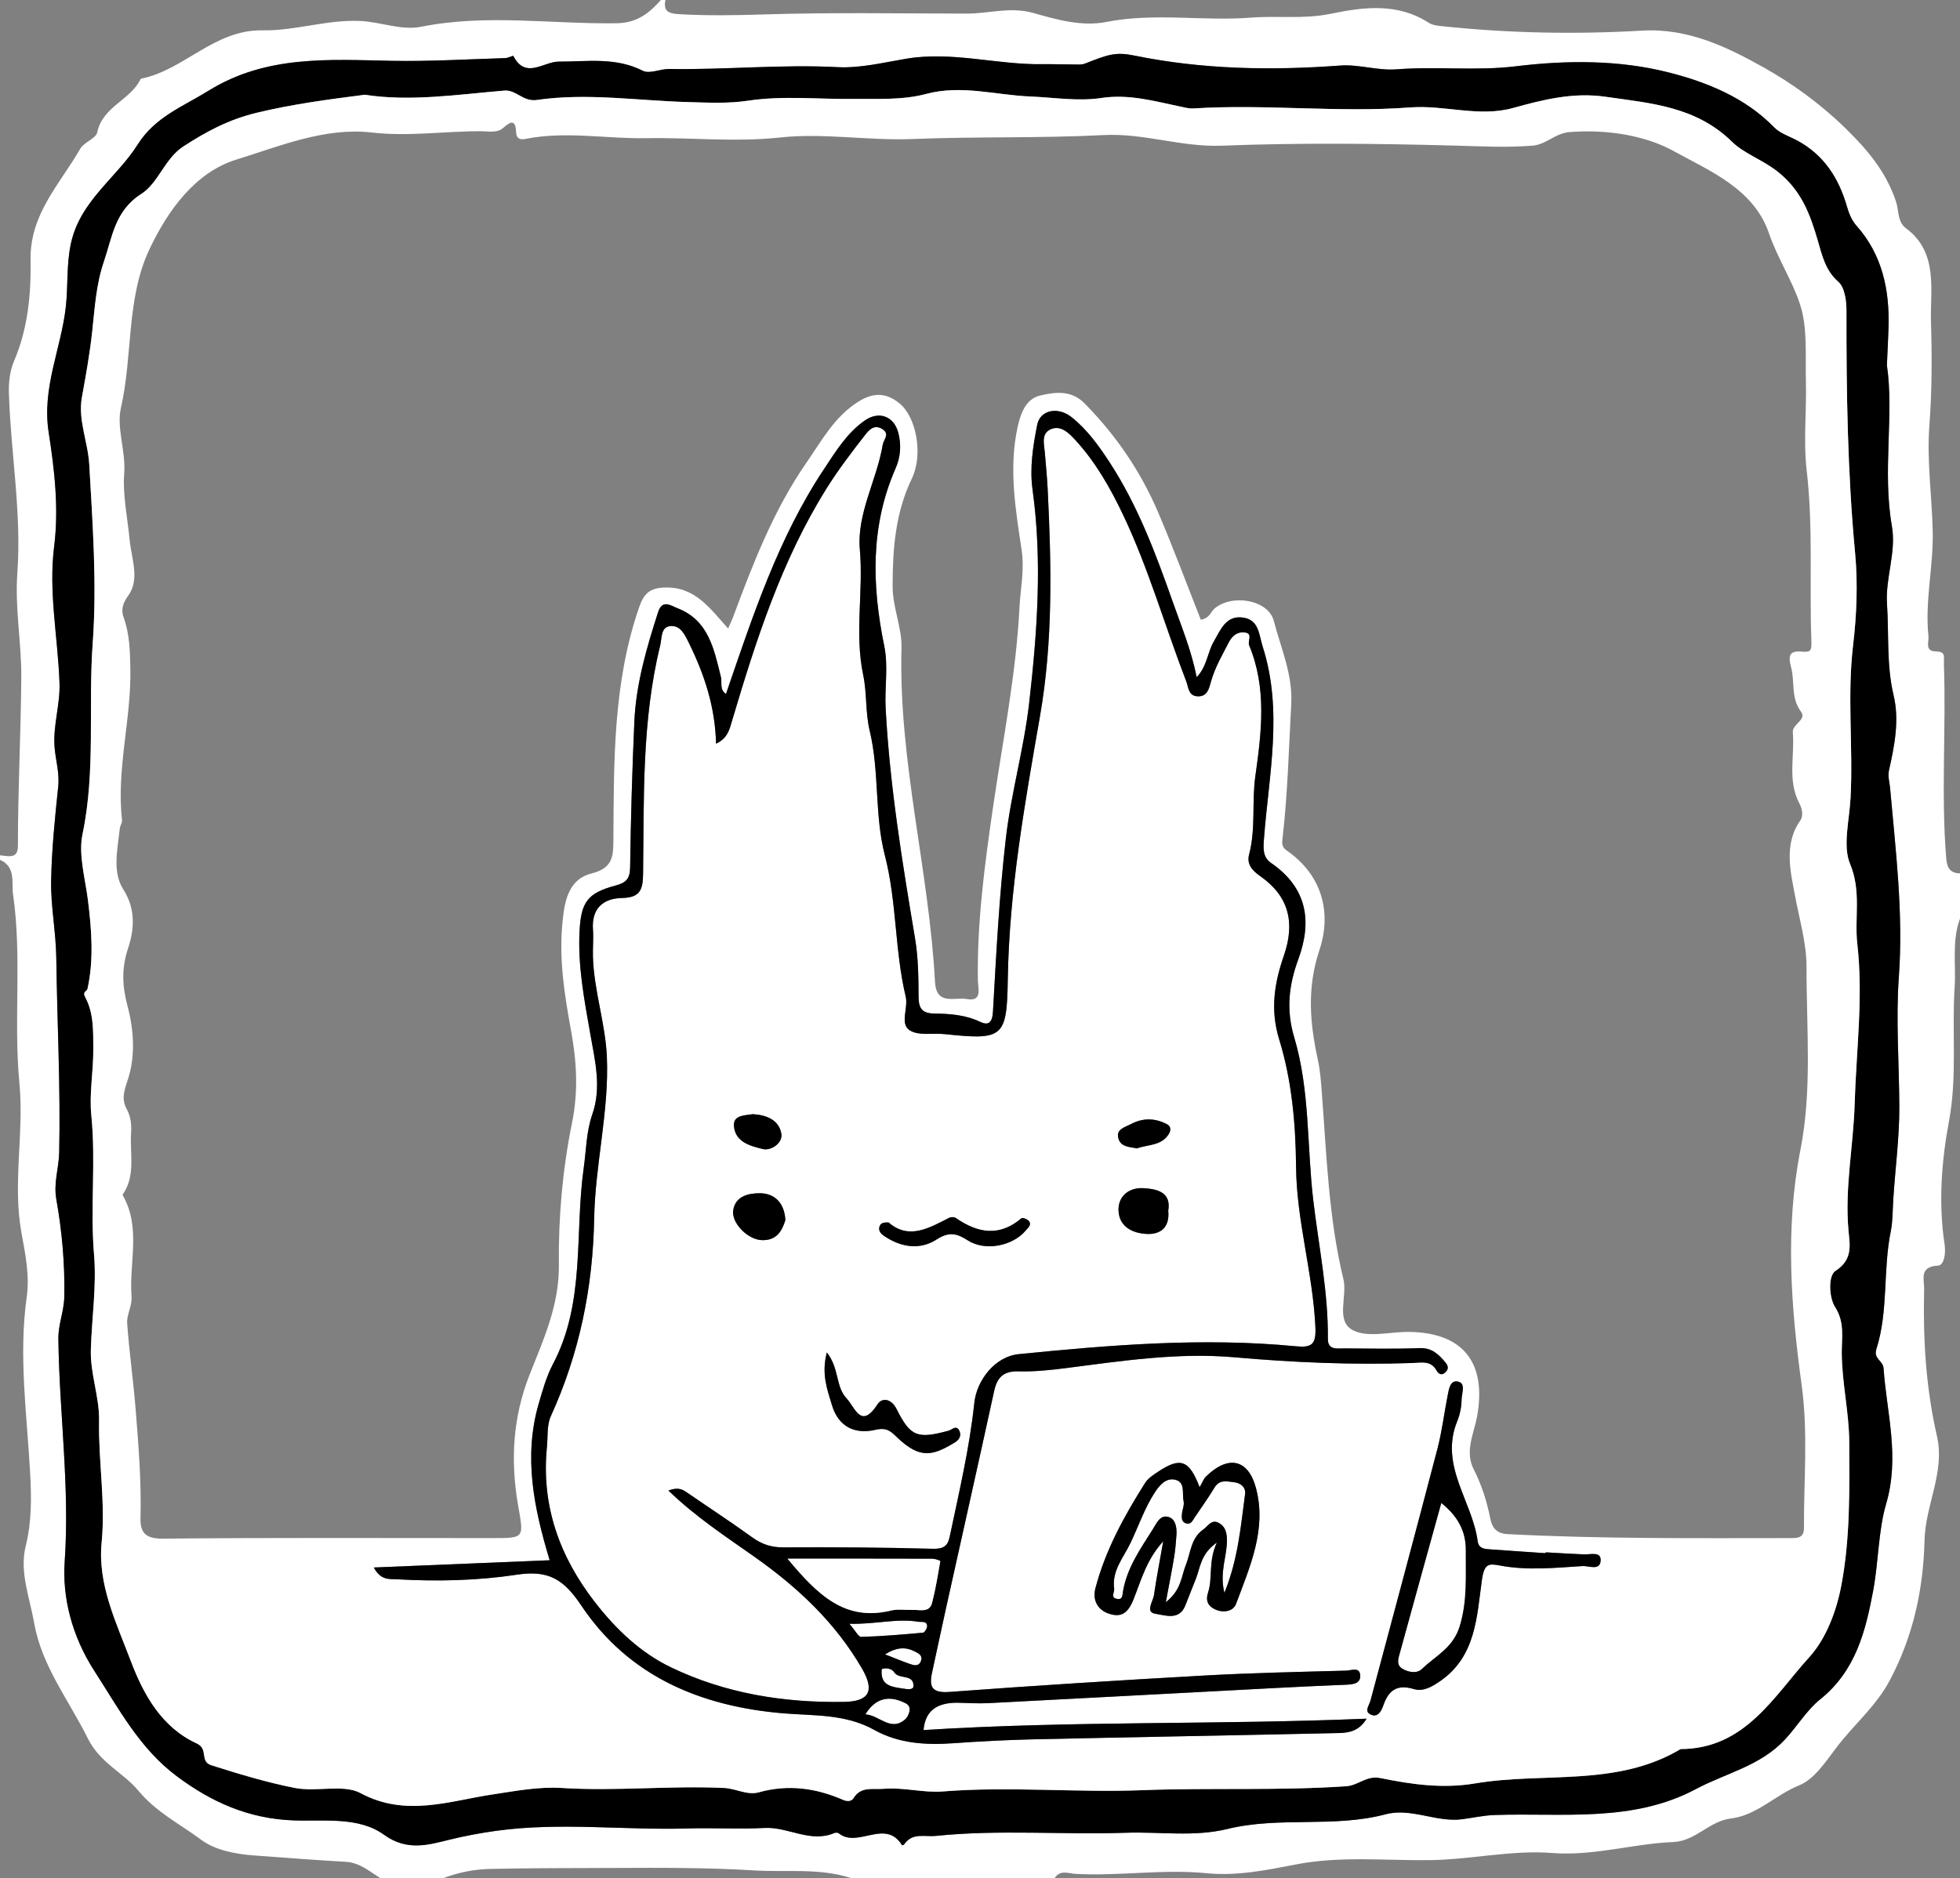
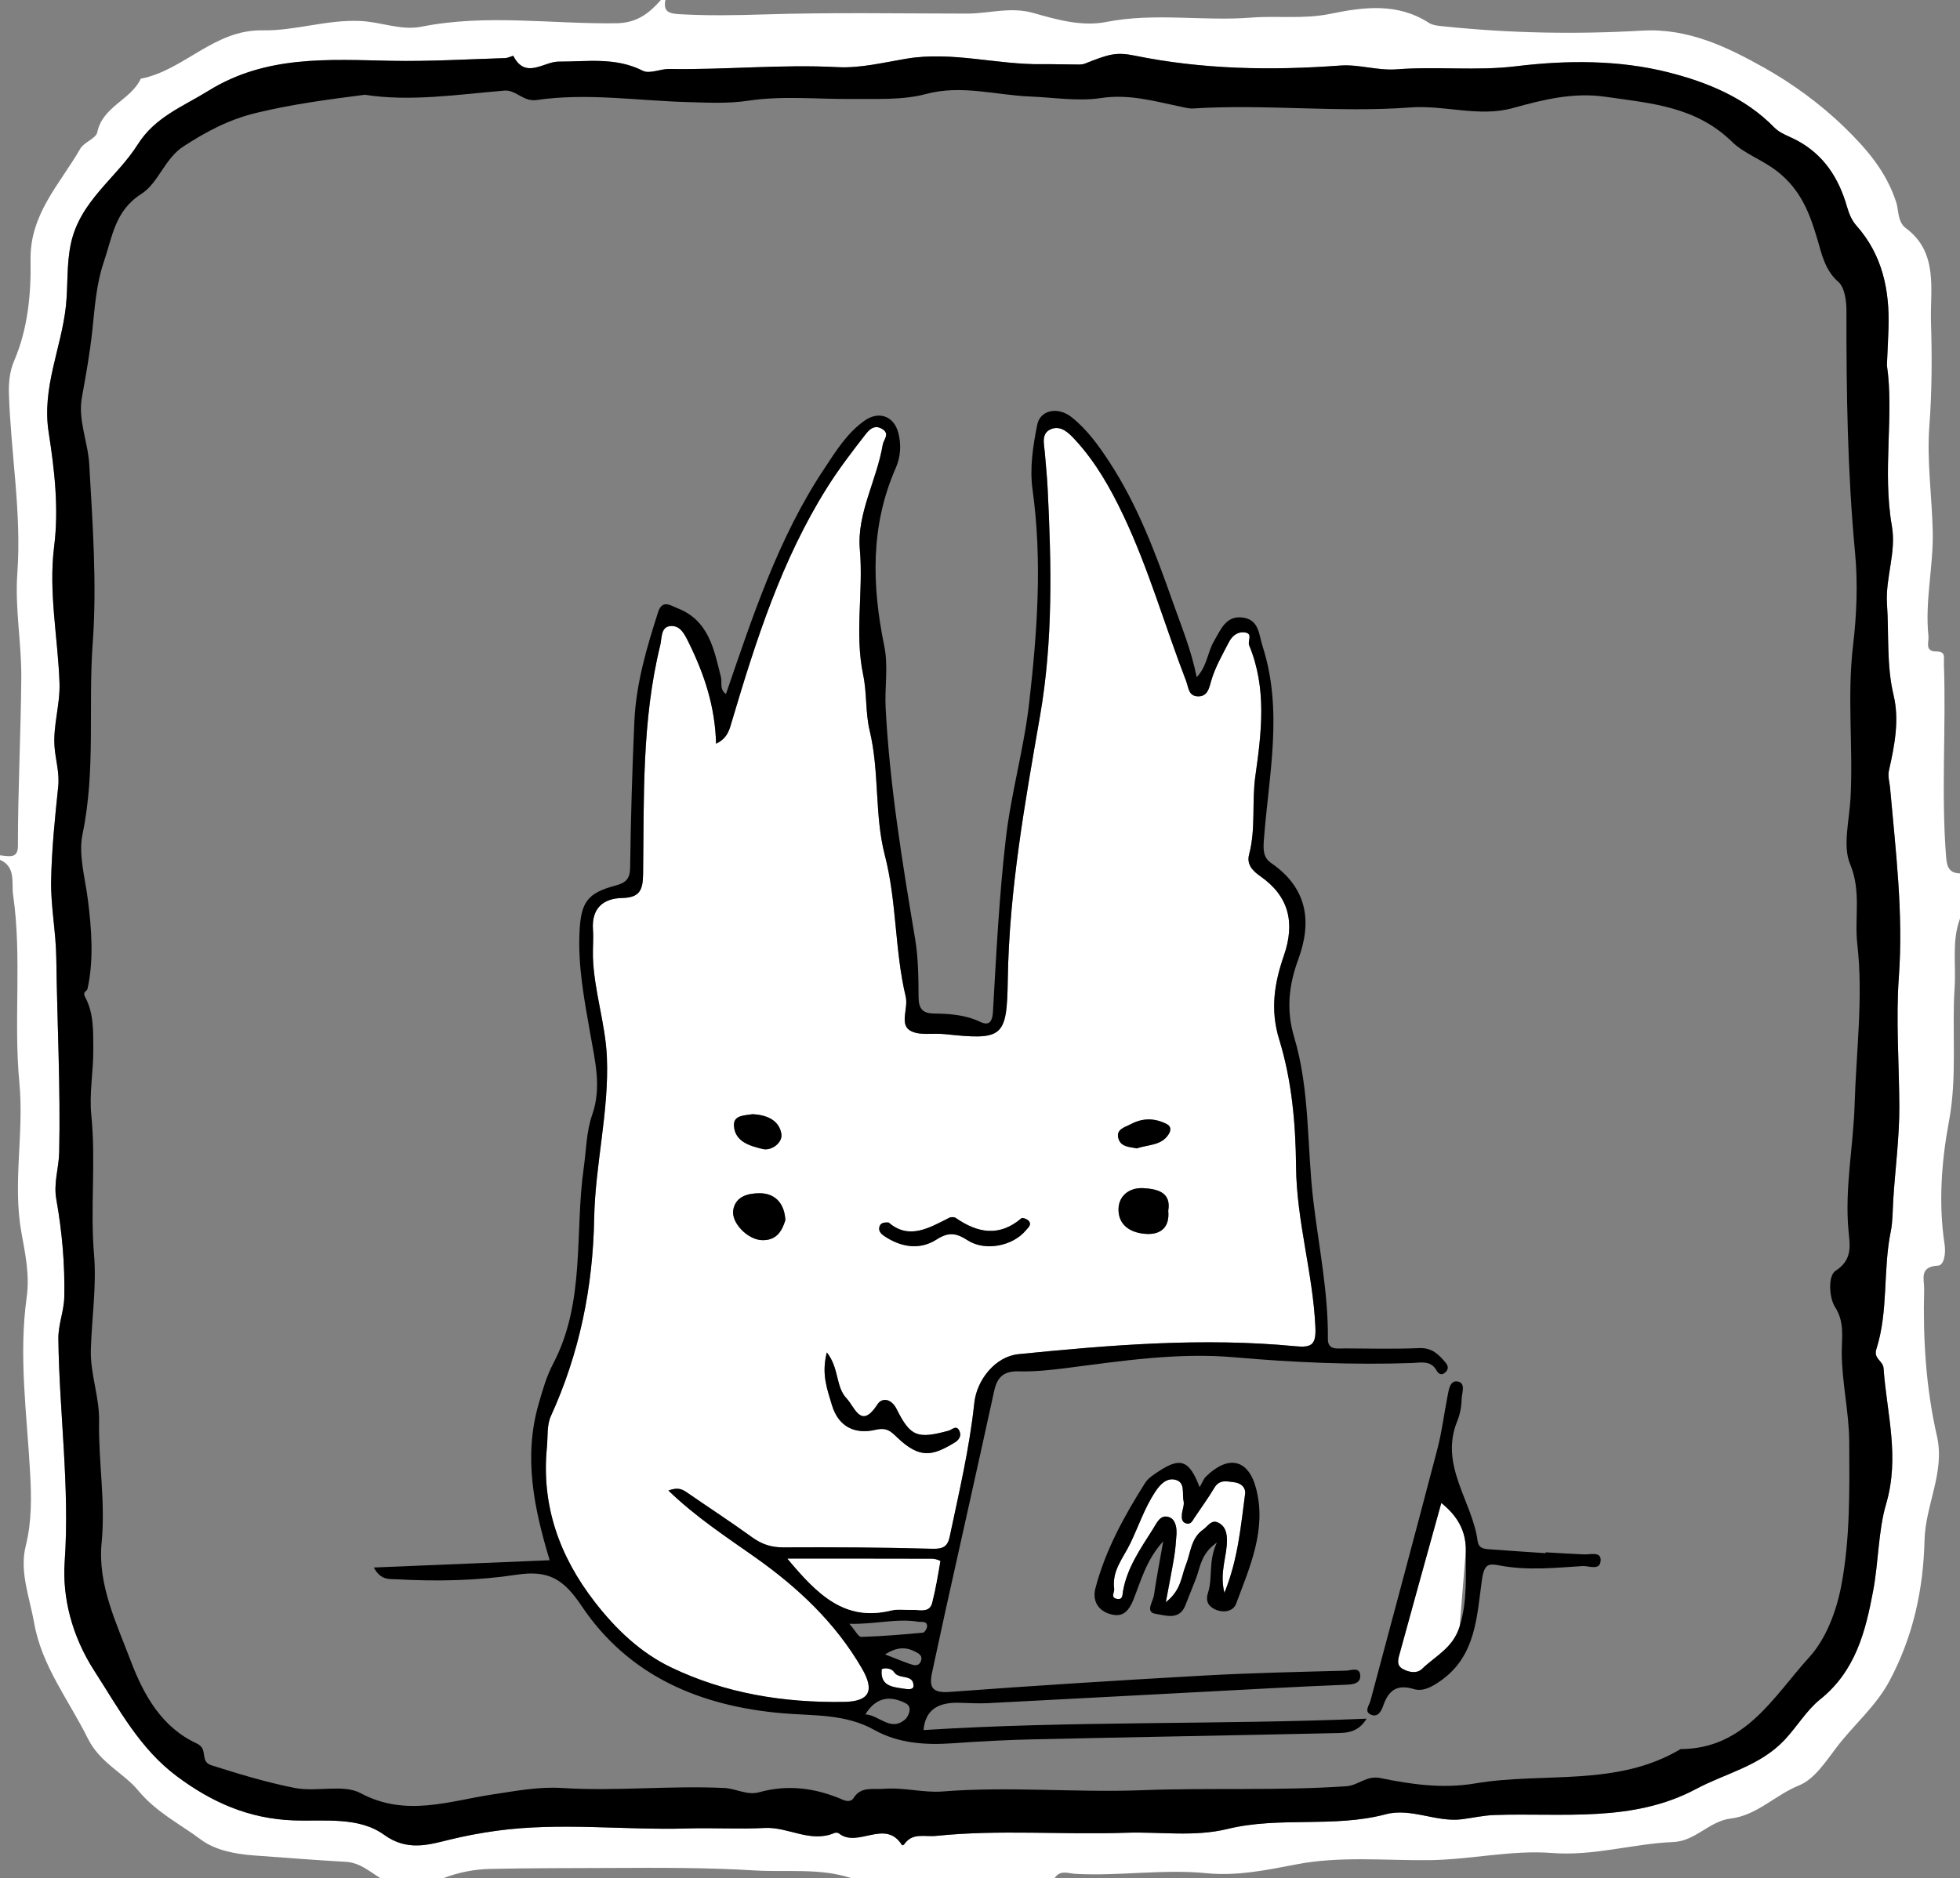
<svg xmlns="http://www.w3.org/2000/svg" version="1.1" id="Layer_1" x="0px" y="0px" width="432.946px" height="414.948px" viewBox="0 0 432.946 414.948" enable-background="new 0 0 432.946 414.948" xml:space="preserve">
  <rect x="0" y="0" width="432.946" height="414.948" fill="#808080" stroke="none" />
-   <path fill="#FFFFFF" d="M200.085,376.349c-3.453-1.782-6.593-1.405-8.93,2.433c3.091,0.162,5.619,3.982,8.872,1.029  C200.445,379.431,201.805,377.237,200.085,376.349z" />
-   <path fill="#FFFFFF" d="M323.787,342.593c0.04-4.288-1.772-7.6-5.415-10.522c-3.164,11.421-6.183,22.259-9.15,33.111  c-0.336,1.227-0.904,2.703,0.632,3.565c1.371,0.769,3.152,1.065,4.259-0.011c2.973-2.888,6.836-4.597,8.312-9.38  C324.17,353.7,323.734,348.205,323.787,342.593z" />
+   <path fill="#FFFFFF" d="M323.787,342.593c0.04-4.288-1.772-7.6-5.415-10.522c-3.164,11.421-6.183,22.259-9.15,33.111  c-0.336,1.227-0.904,2.703,0.632,3.565c1.371,0.769,3.152,1.065,4.259-0.011c2.973-2.888,6.836-4.597,8.312-9.38  z" />
  <path fill="#FFFFFF" d="M197.494,369.445c-0.398-0.639-1.596-1.091-2.723-0.672c-0.415,3.825,2.408,3.945,4.968,4.351  c0.809,0.128,2.053,0.276,2.047-0.653C201.771,369.775,198.56,371.156,197.494,369.445z" />
  <path fill="#FFFFFF" d="M190.413,368.671c-5.856-10.122-14.147-17.907-23.617-24.6c-6.451-4.559-13.106-8.894-19.155-14.748  c2.225-0.827,3.174-0.203,4.155,0.473c4.787,3.295,9.655,6.474,14.362,9.876c2.122,1.534,4.223,2.229,6.882,2.216  c10.992-0.058,21.988,0.005,32.975,0.308c2.323,0.064,3.317-0.544,3.757-2.635c2.064-9.807,4.384-19.574,5.438-29.555  c0.547-5.18,4.689-10.299,9.752-10.806c20.372-2.043,40.771-3.719,61.249-1.749c3.526,0.339,4.522-0.347,4.347-4.209  c-0.539-11.94-4.162-23.484-4.269-35.438c-0.087-9.54-0.937-19.088-3.72-28.115c-2.054-6.666-1.046-12.555,1.035-18.571  c2.514-7.269,1.099-13.11-5.197-17.507c-1.892-1.321-3.049-2.723-2.49-4.835c1.509-5.705,0.566-11.569,1.378-17.3  c1.375-9.724,2.559-19.436-1.364-28.889c-0.397-0.958,0.88-2.565-0.886-2.843c-1.619-0.256-2.841,0.68-3.599,2.149  c-1.444,2.801-3.036,5.514-3.921,8.594c-0.427,1.481-0.764,3.511-3.041,3.365c-1.989-0.127-1.94-1.976-2.458-3.32  c-4.711-12.202-8.276-24.838-13.905-36.69c-2.86-6.022-6.137-11.808-10.691-16.726c-1.294-1.398-3.012-3.137-5.126-2.356  c-2.417,0.892-1.673,3.266-1.513,5.22c0.217,2.651,0.489,5.301,0.623,7.957c0.84,16.793,1.211,33.606-1.681,50.238  c-3.359,19.315-6.818,38.585-7.124,58.275c-0.198,12.822-1.025,13.404-13.901,12.039c-2.635-0.279-5.84,0.416-7.78-0.86  c-2.215-1.456-0.257-4.886-0.868-7.443c-2.455-10.271-1.936-20.915-4.625-31.293c-2.284-8.81-1.145-18.376-3.333-27.454  c-0.961-3.989-0.584-8.29-1.433-12.318c-1.937-9.202,0.08-18.449-0.738-27.705c-0.702-7.938,3.757-15.332,5.058-23.165  c0.191-1.152,1.674-2.396-0.153-3.489c-1.828-1.093-2.99,0.37-3.777,1.38c-2.959,3.795-5.892,7.645-8.444,11.719  c-9.973,15.916-15.63,33.613-20.93,51.449c-0.527,1.777-0.92,3.794-3.515,5.006c-0.201-8.173-2.58-15.268-5.944-22.142  c-0.95-1.942-1.857-3.906-3.933-3.858c-2.388,0.054-2.044,2.59-2.462,4.293c-4.081,16.646-3.565,33.646-3.78,50.575  c-0.044,3.506-0.787,5.146-4.615,5.225c-4.244,0.088-6.797,2.319-6.454,7.017c0.145,1.982-0.066,3.987-0.009,5.979  c0.219,7.512,2.773,14.729,3.083,22.187c0.499,11.951-2.591,23.682-2.808,35.592c-0.277,15.247-3.234,29.807-9.575,43.716  c-0.914,2.004-0.638,4.561-0.865,6.865c-1.269,12.885,2.774,24.129,10.586,34.207c4.62,5.96,10.052,11.169,16.812,14.422  c12.014,5.782,24.938,7.851,38.22,7.637C192.021,375.938,193.269,373.608,190.413,368.671z M253.398,272.635  c-3.099-0.114-6.112-1.504-6.322-5.02c-0.198-3.315,2.336-5.276,5.441-5.096c2.852,0.165,6.272,0.738,5.539,4.996  C258.412,271.142,256.418,272.746,253.398,272.635z M249.846,248.351c2.656-1.408,5.355-1.328,7.968,0.06  c0.775,0.411,0.909,1.238,0.384,2.108c-1.595,2.643-4.523,2.328-7.102,3.211c-1.396-0.326-3.377-0.228-3.994-2.021  C246.341,249.494,248.462,249.084,249.846,248.351z M194.28,270.977c0.245-0.729,0.85-0.935,2.018-0.871  c4.467,3.877,8.901,1.238,13.388-1.048c0.385-0.196,1.103-0.189,1.442,0.046c4.833,3.352,9.62,4.228,14.501,0.057  c0.228-0.195,1.313,0.206,1.639,0.616c0.674,0.846-0.162,1.456-0.668,2.065c-2.881,3.465-8.984,4.696-12.861,2.193  c-2.442-1.577-4.135-1.929-6.857-0.175c-3.733,2.406-7.919,1.719-11.62-0.804C194.642,272.633,193.949,271.959,194.28,270.977z   M182.641,298.81c2.776,3.527,1.911,7.555,4.337,10.133c1.935,2.055,3.188,6.999,6.883,1.297c0.928-1.433,2.985-1.331,4.207,1.115  c3.054,6.115,4.618,6.601,11.462,4.754c0.79-0.213,1.79-1.429,2.434,0.144c0.458,1.118-0.24,1.965-1.112,2.49  c-4.842,2.918-7.629,3.666-12.663-1.138c-1.446-1.38-2.278-2.282-4.852-1.688c-4.268,0.986-8.071-0.447-9.581-5.494  C182.713,306.93,181.406,303.572,182.641,298.81z M166.289,246.17c2.981,0.167,5.832,1.27,6.311,4.374  c0.307,1.986-2.252,3.774-4.085,3.334c-2.7-0.65-6.171-1.534-6.394-5.148C161.974,246.35,164.467,246.468,166.289,246.17z   M161.962,267.382c0.515-3.195,3.495-3.714,5.74-3.742c3.271-0.042,5.562,1.977,5.783,5.937c-0.738,2.376-1.952,4.611-5.324,4.418  C165.083,273.818,161.517,270.151,161.962,267.382z" />
-   <path fill="#FFFFFF" d="M204.794,359.242c-0.077-1.162-1.215-0.803-1.923-0.922c-4.789-0.805-9.475,0.596-15.253,0.448  c1.348,1.546,2.001,2.914,2.614,2.896c4.556-0.135,9.106-0.511,13.647-0.933C204.248,360.698,204.828,359.738,204.794,359.242z" />
  <path fill="#FFFFFF" d="M271.022,340.155c0.08,3.647-1.716,7.151-0.562,11.777c3.042-7.517,3.611-14.719,4.567-21.813  c0.193-1.438-0.87-2.449-2.442-2.629c-1.608-0.185-3.209-0.665-4.336,1.223c-1.354,2.271-2.927,4.41-4.394,6.613  c-0.45,0.677-0.793,1.566-1.836,1.269c-1.015-0.29-1.021-1.207-0.947-2.035c0.087-0.984,0.576-2.026,0.37-2.925  c-0.378-1.657,0.468-4.145-1.857-4.699c-1.937-0.461-3.359,1.085-4.408,2.672c-2.357,3.566-3.683,7.629-5.526,11.439  c-1.559,3.222-4.074,5.997-3.54,9.985c0.112,0.841-0.929,1.982,0.689,2.246c1.224,0.2,1.121-0.888,1.251-1.654  c0.89-5.222,3.869-9.431,6.608-13.768c0.892-1.413,1.651-3.352,3.623-2.631c1.388,0.508,1.7,2.328,1.589,3.879  c-0.117,1.646-0.246,3.297-0.514,4.922c-0.487,2.956-1.08,5.896-1.838,9.97c3.451-2.694,3.405-5.698,4.405-8.175  c1.098-2.718,1.115-5.977,3.848-7.871c1.014-0.702,1.779-2.289,3.335-1.527C270.565,337.137,270.986,338.479,271.022,340.155z" />
-   <path fill="#FFFFFF" d="M202.064,364.877c-2.059-1.038-4.029-0.944-6.573,0.65c2.157,0.838,3.791,1.519,5.457,2.104  c0.913,0.32,1.992,0.637,2.473-0.618C203.881,365.813,202.979,365.339,202.064,364.877z" />
  <path fill="#FFFFFF" d="M432.946,192.976c-2.287-0.079-2.88-1.28-3.059-3.518c-1.138-14.221,0.007-28.463-0.493-42.69  c-0.061-1.706,0.508-2.793-1.781-2.836c-2.514-0.047-1.5-2.097-1.634-3.365c-0.824-7.789,1.129-15.479,0.943-23.238  c-0.186-7.76-1.325-15.566-0.741-23.253c0.584-7.712,0.585-15.513,0.354-23.083c-0.208-6.798,1.713-15.22-5.523-20.563  c-1.925-1.421-1.552-3.952-2.193-5.875c-2.206-6.612-6.267-11.415-11.22-16.26c-5.463-5.345-11.809-9.924-17.975-13.371  c-7.889-4.41-16.61-8.756-26.885-8.158c-14.561,0.848-29.224,0.58-43.794-0.938c-1.135-0.118-2.429-0.202-3.334-0.788  c-6.948-4.492-14.427-3.491-21.814-1.972c-5.817,1.196-11.64,0.369-17.449,0.824c-10.633,0.833-21.323-1.141-31.997,0.962  C239,5.911,233.461,4.354,228.276,2.873c-5.063-1.447-9.831,0.14-14.729,0.134c-14.978-0.019-29.966-0.292-44.929,0.185  c-6.237,0.199-12.415,0.297-18.635-0.062c-2.305-0.133-3.503-0.633-3.002-3.129c-0.333,0-0.667,0-1,0  c-2.62,2.949-5.274,5.073-9.818,5.138c-14.36,0.204-28.759-2.099-43.101,0.767c-4.457,0.891-8.928-1.077-13.512-1.272  C72.12,4.313,65.136,6.836,58.031,6.703C47.258,6.501,40.7,15.523,31.096,17.392c-2.195,4.717-8.415,6.098-9.609,11.829  c-0.292,1.403-2.915,2.168-3.755,3.634C13.259,40.651,6.574,47.279,6.749,57.434c0.128,7.502-0.566,15.143-3.626,22.288  c-0.973,2.273-1.231,4.75-1.152,7.28c0.418,13.216,2.823,26.369,1.861,39.602c-0.566,7.792,0.929,15.423,0.872,23.054  c-0.095,12.418-0.755,24.851-0.747,37.292c0.002,2.961-2.219,2.157-3.957,2.027c0,0.333,0,0.667,0,1  c3.57,1.553,2.511,5.081,2.888,7.689c1.995,13.805,0.075,27.807,1.394,41.588c1.065,11.142-1.549,22.228,0.471,33.2  c0.867,4.708,1.809,9.423,1.155,14.069c-1.845,13.118,0.058,26.047,0.757,39.083c0.273,5.086,0.374,10.589-0.974,15.923  c-1.445,5.719,0.873,11.467,1.866,17.115c1.667,9.482,7.684,17.06,11.847,25.467c2.684,5.42,7.869,7.572,11.13,11.502  c4.024,4.849,9.226,7.386,13.864,10.852c3.11,2.324,7.508,3.175,11.654,3.484c6.782,0.506,13.563,1.022,20.352,1.415  c3.067,0.177,5.191,2.111,7.586,3.584c4.666,0,9.333,0,13.999,0c3.318-1.254,6.726-1.938,10.295-2.017  c9.053-0.205,18.106-0.166,27.152-0.213c10.416-0.054,20.878-0.089,31.214,0.546c7.072,0.436,14.374-0.582,21.328,1.684  c14.998,0,29.996,0,44.994,0c1.167-1.873,3.046-1.014,4.515-0.93c9.691,0.549,19.352-1.097,29.062-0.135  c6.644,0.658,13.204-0.68,19.73-1.944c9.711-1.884,19.544-0.846,29.322-0.944c9.132-0.093,18.301-2.282,27.2-1.585  c9.313,0.729,17.87-2.06,26.82-2.419c4.912-0.198,7.92-4.625,12.724-5.201c5.724-0.687,9.813-5.206,15.064-7.319  c3.402-1.369,5.944-5.349,8.379-8.536c3.778-4.946,8.608-8.947,11.627-14.63c5.194-9.78,7.433-20.099,7.697-31.022  c0.188-7.738,4.558-15.039,2.746-22.96c-2.448-10.701-3.105-21.525-2.831-32.44c0.055-2.194-1.201-5.014,3.062-5.249  c1.351-0.075,1.76-2.685,1.455-4.676c-1.393-9.08-0.668-18.485,0.95-27.11c1.888-10.063,0.619-19.829,1.268-29.69  c0.334-5.067-0.661-10.23,1.186-15.182C432.946,199.642,432.946,196.308,432.946,192.976z M419.542,244.457  c0.028,6.837-0.901,13.677-1.334,20.519c-0.15,2.365-0.106,4.901-0.55,7.066c-1.765,8.616-0.495,17.588-3.177,26.005  c-0.71,2.229,1.458,2.54,1.58,4.273c0.7,9.966,3.636,19.521,0.553,30.015c-1.716,5.839-1.669,12.852-2.854,19.157  c-1.664,8.848-3.833,17.694-11.746,24.009c-2.915,2.326-5.076,6.017-7.844,8.95c-5.462,5.788-12.972,7.317-19.511,10.809  c-14.068,7.51-29.495,5.244-44.5,5.757c-2.481,0.085-4.803,0.626-7.201,0.936c-5.709,0.736-11.243-2.59-16.88-1.096  c-11.492,3.047-23.441,0.428-34.956,3.248c-7.348,1.799-14.938,0.576-22.414,0.833c-13.951,0.481-27.918-0.747-41.893,0.688  c-2.671,0.273-5.227-0.809-7.116,1.897c-0.08,0.115-0.419,0.21-0.433,0.188c-3.68-6.003-9.768,0.713-13.956-2.627  c-0.219-0.175-0.701-0.22-0.965-0.105c-5.33,2.296-10.221-1.38-15.441-1.101c-5.645,0.303-11.322-0.061-16.978,0.11  c-14.079,0.424-28.164-1.423-42.263,0.516c-3.612,0.496-7.002,1.139-10.523,2.001c-4.405,1.079-9.209,2.576-14.287-1.11  c-5.633-4.088-13.294-2.938-20.025-3.188c-9.898-0.366-18.078-4.012-25.765-9.752c-8.225-6.143-12.788-14.868-18.211-23.259  c-4.979-7.703-7.114-16.268-6.564-24.149c1.154-16.563-1.195-32.839-1.393-49.246c-0.038-3.219,1.237-6.047,1.305-9.24  c0.154-7.283-0.496-14.481-1.758-21.573c-0.647-3.643,0.556-6.878,0.632-10.321c0.318-14.356-0.446-28.683-0.639-43.019  c-0.078-5.784-1.243-11.447-1.139-17.047c0.127-6.889,0.833-13.87,1.561-20.771c0.328-3.106-0.576-5.842-0.801-8.747  c-0.373-4.813,1.262-9.377,1.09-14.217c-0.356-10.042-2.458-20.029-1.186-30.122c1.069-8.484,0.07-16.994-1.211-25.234  c-1.538-9.889,2.796-18.536,3.804-27.827c0.497-4.58,0.112-9.162,1.092-13.794c2.015-9.52,10.093-14.539,14.789-21.98  c3.837-6.081,9.977-8.353,15.613-11.852c12.732-7.903,26.551-6.89,40.475-6.617c8.358,0.164,16.731-0.353,25.096-0.602  c0.62-0.019,1.723-0.588,1.776-0.484c2.669,5.263,6.739,1.253,9.974,1.263c6.315,0.019,12.568-1.05,18.631,2.022  c1.493,0.757,3.876-0.433,5.846-0.399c12.382,0.213,24.736-1.055,37.146-0.403c5.025,0.264,10.164-1.017,15.206-1.864  c10.102-1.696,19.979,1.351,29.999,1.21c2.326-0.033,4.654,0.062,6.98,0.063c0.829,0,1.738,0.104,2.473-0.188  c5.201-2.062,6.846-2.613,10.934-1.777c15.063,3.079,30.213,3.33,45.485,2.202c4.108-0.303,8.235,1.165,12.471,0.834  c8.757-0.683,17.557,0.396,26.325-0.673c11.281-1.376,22.811-1.403,33.651,1.34c8.352,2.113,16.938,5.513,23.412,12.188  c1.292,1.331,3.328,1.948,5.036,2.867c5.857,3.148,9.149,8.222,10.967,14.447c0.461,1.578,1.002,3.092,2.177,4.417  c5.713,6.443,7.314,14.23,7.049,22.568c-0.074,2.327-0.199,4.652-0.355,8.222c1.62,10.994-1.034,23.333,1.101,35.556  c1.013,5.806-1.469,11.407-1.079,17.231c0.45,6.719-0.14,13.447,1.46,20.162c1.294,5.437,0.222,11.067-1.015,16.507  c-0.32,1.408,0.118,2.619,0.233,3.922c1.229,13.902,2.959,27.652,1.935,41.818C418.761,225.217,419.502,234.926,419.542,244.457z" />
  <path d="M417.5,174.069c-0.115-1.304-0.554-2.514-0.233-3.922c1.236-5.439,2.309-11.07,1.015-16.507  c-1.6-6.715-1.01-13.443-1.46-20.162c-0.39-5.825,2.092-11.426,1.079-17.231c-2.135-12.223,0.52-24.562-1.101-35.556  c0.156-3.569,0.281-5.895,0.355-8.222c0.266-8.338-1.336-16.125-7.049-22.568c-1.175-1.325-1.716-2.838-2.177-4.417  c-1.818-6.225-5.11-11.298-10.967-14.447c-1.708-0.918-3.744-1.536-5.036-2.867c-6.475-6.675-15.061-10.075-23.412-12.188  c-10.84-2.743-22.37-2.716-33.651-1.34c-8.768,1.069-17.568-0.01-26.325,0.673c-4.236,0.331-8.363-1.137-12.471-0.834  c-15.272,1.128-30.423,0.877-45.485-2.202c-4.087-0.835-5.733-0.285-10.934,1.777c-0.735,0.292-1.644,0.188-2.473,0.188  c-2.327-0.001-4.655-0.096-6.98-0.063c-10.02,0.14-19.897-2.906-29.999-1.21c-5.042,0.847-10.181,2.128-15.206,1.864  c-12.411-0.652-24.764,0.617-37.146,0.403c-1.97-0.034-4.353,1.156-5.846,0.399c-6.063-3.072-12.315-2.003-18.631-2.022  c-3.235-0.01-7.305,4-9.974-1.263c-0.053-0.104-1.156,0.465-1.776,0.484c-8.365,0.249-16.737,0.766-25.096,0.602  c-13.924-0.273-27.743-1.286-40.475,6.617c-5.637,3.499-11.776,5.771-15.613,11.852c-4.695,7.441-12.773,12.46-14.789,21.98  c-0.98,4.632-0.595,9.214-1.092,13.794c-1.008,9.291-5.342,17.938-3.804,27.827c1.282,8.24,2.28,16.75,1.211,25.234  c-1.272,10.093,0.83,20.08,1.186,30.122c0.171,4.839-1.463,9.403-1.09,14.217c0.225,2.905,1.128,5.641,0.801,8.747  c-0.728,6.901-1.434,13.882-1.561,20.771c-0.104,5.6,1.062,11.263,1.139,17.047c0.192,14.336,0.957,28.662,0.639,43.019  c-0.076,3.443-1.279,6.679-0.632,10.321c1.262,7.092,1.912,14.29,1.758,21.573c-0.067,3.193-1.343,6.021-1.305,9.24  c0.197,16.407,2.546,32.684,1.393,49.246c-0.549,7.882,1.586,16.446,6.564,24.149c5.423,8.391,9.986,17.116,18.211,23.259  c7.687,5.74,15.866,9.386,25.765,9.752c6.731,0.249,14.393-0.9,20.025,3.188c5.078,3.687,9.882,2.189,14.287,1.11  c3.521-0.862,6.911-1.505,10.523-2.001c14.099-1.938,28.185-0.092,42.263-0.516c5.655-0.171,11.333,0.192,16.978-0.11  c5.221-0.279,10.112,3.396,15.441,1.101c0.265-0.114,0.747-0.069,0.965,0.105c4.188,3.34,10.275-3.376,13.956,2.627  c0.014,0.021,0.353-0.073,0.433-0.188c1.889-2.706,4.445-1.624,7.116-1.897c13.975-1.435,27.942-0.206,41.893-0.688  c7.477-0.257,15.066,0.966,22.414-0.833c11.514-2.82,23.464-0.201,34.956-3.248c5.637-1.494,11.171,1.832,16.88,1.096  c2.398-0.31,4.72-0.851,7.201-0.936c15.005-0.513,30.432,1.753,44.5-5.757c6.539-3.491,14.049-5.021,19.511-10.809  c2.768-2.934,4.929-6.624,7.844-8.95c7.913-6.314,10.082-15.161,11.746-24.009c1.185-6.306,1.138-13.318,2.854-19.157  c3.083-10.493,0.147-20.049-0.553-30.015c-0.122-1.733-2.29-2.044-1.58-4.273c2.682-8.417,1.413-17.389,3.177-26.005  c0.443-2.165,0.399-4.701,0.55-7.066c0.434-6.842,1.363-13.682,1.334-20.519c-0.04-9.53-0.781-19.239-0.106-28.569  C420.46,201.721,418.729,187.971,417.5,174.069z M409.673,243.952c-0.28,9.36-2.233,18.625-1.348,28.072  c0.286,3.055,0.98,6.281-2.874,8.759c-1.673,1.075-1.447,5.908-0.107,7.996c2.166,3.376,1.47,6.759,1.48,10.049  c0.023,6.663,1.622,13.19,1.653,19.754c0.051,10.658,0.234,21.458-1.788,31.931c-1.062,5.498-3.334,11.554-7.003,15.593  c-7.9,8.695-14.212,20.302-28.455,20.346c-14.143,8.44-30.248,5.029-45.364,7.585c-7.154,1.21-14.084,0.23-20.956-1.182  c-3.071-0.631-4.854,1.624-7.53,1.808c-15.025,1.026-30.074,0.297-45.093,0.875c-14.675,0.565-29.343-0.893-44.029,0.278  c-4.274,0.341-8.661-0.954-13.085-0.584c-2.439,0.204-4.998-0.613-6.663,2.085c-0.448,0.727-1.418,0.729-2.261,0.362  c-6.002-2.617-12.157-3.478-18.57-1.688c-2.654,0.74-5.066-0.819-7.722-0.944c-11.932-0.563-23.854,0.748-35.749,0.005  c-5.315-0.333-10.214,0.653-15.375,1.419c-9.438,1.398-19.188,5.096-29.193-0.287c-3.817-2.054-9.68-0.179-14.597-1.156  c-6.245-1.24-12.287-3.074-18.342-4.997c-2.698-0.855-0.562-3.584-3.252-4.824c-7.651-3.527-11.668-10.566-14.575-18.248  c-3.199-8.456-7.333-16.87-6.431-26.09c0.887-9.062-0.725-17.929-0.56-26.881c0.099-5.374-1.972-10.432-1.819-15.748  c0.201-7.028,1.294-14.112,0.705-21.062c-0.87-10.267,0.437-20.509-0.603-30.773c-0.486-4.793,0.478-9.775,0.441-14.702  c-0.029-3.927,0.107-7.863-1.783-11.369c-0.682-1.266,0.37-1.263,0.503-1.864c1.446-6.515,0.87-13.37,0.092-19.61  c-0.602-4.826-2.145-10.027-1.192-14.57c2.938-14.016,1.224-28.2,2.252-42.264c0.946-12.951-0.019-26.23-0.764-39.365  c-0.287-5.056-2.531-9.883-1.63-14.852c0.887-4.889,1.753-9.712,2.292-14.68c0.545-5.026,0.85-10.282,2.563-15.293  c1.892-5.537,2.414-11.254,8.271-14.986c3.796-2.419,5.139-7.807,9.324-10.511c5.046-3.26,9.903-5.902,16.128-7.409  c7.82-1.893,15.608-2.926,23.917-3.992c10.053,1.565,20.432-0.052,30.84-0.918c2.556-0.213,4.143,2.512,7.114,2.079  c11.165-1.629,22.315,0.164,33.479,0.461c4.308,0.115,8.767,0.367,13.219-0.306c7.62-1.151,15.377-0.312,23.075-0.387  c5.421-0.053,11.068,0.285,16.201-1.091c7.875-2.11,15.416,0.24,23.036,0.547c5.21,0.21,10.546,1.113,15.661,0.338  c6.136-0.93,11.713,0.68,17.467,1.881c0.965,0.202,1.962,0.484,2.924,0.423c15.972-1.012,31.973,0.973,47.901-0.223  c7.646-0.574,15.208,2.212,22.721,0.122c6.709-1.868,13.317-3.505,20.416-2.482c10.02,1.445,19.985,2.112,28.001,9.994  c2.589,2.545,6.737,3.962,9.986,6.52c5.231,4.119,7.176,9.315,8.917,15.306c0.876,3.017,1.627,6.548,4.53,9.076  c1.406,1.224,1.797,4.19,1.794,6.365c-0.029,17.872,0.225,35.71,1.907,53.535c0.633,6.712,0.341,13.831-0.433,20.287  c-1.367,11.417,0.037,22.63-0.574,33.884c-0.266,4.896-1.756,10.602-0.113,14.508c2.555,6.083,0.945,11.898,1.609,17.732  C411.602,220.313,410.026,232.156,409.673,243.952z" />
-   <path fill="#FFFFFF" d="M408.656,190.851c-1.643-3.906-0.152-9.611,0.113-14.508c0.611-11.254-0.793-22.466,0.574-33.884  c0.773-6.456,1.065-13.574,0.433-20.287c-1.683-17.825-1.937-35.664-1.907-53.535c0.003-2.175-0.389-5.142-1.794-6.365  c-2.903-2.528-3.654-6.06-4.53-9.076c-1.741-5.991-3.686-11.187-8.917-15.306c-3.249-2.558-7.396-3.975-9.986-6.52  c-8.017-7.881-17.981-8.548-28.001-9.994c-7.099-1.023-13.707,0.615-20.416,2.482c-7.513,2.091-15.074-0.696-22.721-0.122  c-15.929,1.196-31.93-0.79-47.901,0.223c-0.962,0.061-1.959-0.221-2.924-0.423c-5.753-1.201-11.331-2.811-17.467-1.881  c-5.115,0.775-10.451-0.128-15.661-0.338c-7.62-0.307-15.161-2.657-23.036-0.547c-5.133,1.376-10.78,1.039-16.201,1.091  c-7.698,0.075-15.455-0.765-23.075,0.387c-4.452,0.672-8.911,0.42-13.219,0.306c-11.164-0.297-22.314-2.09-33.479-0.461  c-2.972,0.434-4.558-2.292-7.114-2.079c-10.408,0.867-20.788,2.483-30.84,0.918C72.276,22,64.488,23.033,56.668,24.926  c-6.225,1.507-11.082,4.148-16.128,7.409c-4.185,2.704-5.528,8.092-9.324,10.511c-5.857,3.732-6.379,9.449-8.271,14.986  c-1.713,5.012-2.019,10.267-2.563,15.293c-0.539,4.967-1.405,9.791-2.292,14.68c-0.901,4.969,1.343,9.796,1.63,14.852  c0.745,13.135,1.71,26.414,0.764,39.365c-1.029,14.064,0.686,28.248-2.252,42.264c-0.953,4.543,0.59,9.744,1.192,14.57  c0.777,6.24,1.354,13.096-0.092,19.61c-0.133,0.602-1.186,0.599-0.503,1.864c1.891,3.506,1.754,7.442,1.783,11.369  c0.037,4.927-0.927,9.909-0.441,14.702c1.04,10.265-0.267,20.507,0.603,30.773c0.589,6.949-0.504,14.033-0.705,21.062  c-0.152,5.316,1.918,10.374,1.819,15.748c-0.165,8.952,1.446,17.819,0.56,26.881c-0.902,9.22,3.231,17.634,6.431,26.09  c2.907,7.682,6.923,14.721,14.575,18.248c2.69,1.24,0.554,3.969,3.252,4.824c6.055,1.923,12.097,3.757,18.342,4.997  c4.917,0.978,10.78-0.897,14.597,1.156c10.005,5.383,19.755,1.686,29.193,0.287c5.162-0.766,10.06-1.752,15.375-1.419  c11.895,0.743,23.816-0.567,35.749-0.005c2.656,0.125,5.067,1.685,7.722,0.944c6.413-1.789,12.568-0.929,18.57,1.688  c0.843,0.367,1.813,0.364,2.261-0.362c1.665-2.698,4.223-1.881,6.663-2.085c4.424-0.37,8.811,0.925,13.085,0.584  c14.686-1.171,29.354,0.287,44.029-0.278c15.02-0.578,30.068,0.151,45.093-0.875c2.676-0.184,4.459-2.438,7.53-1.808  c6.872,1.412,13.802,2.392,20.956,1.182c15.116-2.556,31.221,0.855,45.364-7.585c14.243-0.044,20.555-11.65,28.455-20.346  c3.669-4.039,5.942-10.095,7.003-15.593c2.022-10.473,1.838-21.272,1.788-31.931c-0.031-6.563-1.629-13.091-1.653-19.754  c-0.011-3.29,0.685-6.673-1.48-10.049c-1.34-2.088-1.565-6.921,0.107-7.996c3.854-2.478,3.16-5.704,2.874-8.759  c-0.886-9.447,1.067-18.712,1.348-28.072c0.353-11.796,1.928-23.639,0.592-35.368C409.601,202.75,411.211,196.934,408.656,190.851z   M295.758,382.906c-22.449,0.503-44.902,0.886-67.351,1.386c-5.976,0.134-11.954,0.445-17.916,0.872  c-6.047,0.433-12.041,0.036-17.335-2.93c-6.403-3.587-13.299-3.111-20.148-3.686c-18.23-1.526-34.13-8.175-44.558-23.743  c-3.917-5.85-7.225-7.96-14.308-6.883c-8.626,1.313-17.518,1.514-26.326,1.021c-1.767-0.099-3.689,0.311-5.249-2.612  c12.874-0.531,25.747-1.063,38.85-1.604c-3.508-11.569-5.809-22.881-2.444-34.521c0.868-3.003,1.729-6.09,3.173-8.83  c7.223-13.703,4.744-28.881,6.795-43.358c0.559-3.942,0.559-7.978,1.887-11.782c2.089-5.98,0.607-11.835-0.428-17.731  c-1.321-7.529-2.786-15.042-2.386-22.764c0.333-6.433,1.754-8.438,7.965-10.09c2.208-0.587,3.175-1.423,3.208-3.951  c0.145-10.768,0.455-21.536,0.935-32.294c0.371-8.335,2.714-16.296,5.255-24.19c0.922-2.868,2.865-1.374,4.256-0.838  c6.912,2.665,8.087,9.071,9.61,15.204c0.304,1.226-0.368,2.719,1.115,3.75c5.918-17.222,11.551-34.514,21.726-49.799  c2.574-3.866,5.008-7.878,8.938-10.625c3.066-2.144,6.4-1.025,7.392,2.671c0.704,2.628,0.527,5.359-0.564,7.847  c-5.627,12.811-5.259,25.957-2.525,39.308c0.929,4.535,0.058,9.173,0.306,13.789c0.917,17.131,3.673,33.982,6.5,50.852  c0.709,4.228,0.749,8.596,0.771,12.9c0.014,2.542,0.83,3.619,3.402,3.658c3.482,0.052,6.926,0.271,10.211,1.841  c1.804,0.861,2.682,0.204,2.821-2.263c0.726-12.771,1.375-25.569,2.846-38.267c1.161-10.032,4.006-19.872,5.148-29.905  c1.784-15.653,2.936-31.387,0.751-47.153c-0.665-4.798,0.096-9.628,1.027-14.329c0.653-3.299,4.58-4.068,7.574-1.702  c3.425,2.708,5.992,6.286,8.319,9.837c6.308,9.621,10.297,20.33,14.113,31.164c1.866,5.3,4.032,10.472,5.223,16.466  c2.305-2.406,2.379-5.508,3.795-7.915c1.495-2.542,2.665-5.807,6.451-5.256c3.55,0.516,3.473,3.734,4.34,6.441  c4.528,14.138,1.35,28.286,0.275,42.417c-0.165,2.17-0.285,4.078,1.563,5.35c7.921,5.453,9.145,12.789,6.026,21.278  c-2.09,5.688-2.733,11.148-0.913,17.236c3.499,11.703,2.793,24.024,4.218,36.044c1.208,10.191,3.317,20.279,3.225,30.615  c-0.023,2.55,2.119,2.083,3.708,2.092c5.496,0.03,11,0.157,16.488-0.065c2.768-0.112,4.275,1.367,5.787,3.191  c0.62,0.749,0.724,1.445-0.027,2.154c-0.872,0.823-1.534,0.345-1.973-0.438c-1.274-2.269-3.458-1.684-5.335-1.618  c-13.136,0.453-26.197-0.104-39.313-1.262c-12.412-1.097-24.864,0.802-37.209,2.393c-3.486,0.449-6.966,0.803-10.422,0.714  c-3.366-0.087-4.76,1.303-5.431,4.386c-3.492,16.029-7.096,32.035-10.647,48.052c-1.039,4.688-2.023,9.389-3.051,14.078  c-0.711,3.245-0.027,4.604,3.858,4.315c18.728-1.394,37.475-2.57,56.226-3.619c10.464-0.585,20.95-0.802,31.429-1.085  c1.073-0.029,3.064-0.958,3.057,1.227c-0.005,1.615-1.581,1.822-3.011,1.88c-5.483,0.22-10.965,0.478-16.444,0.767  c-20.914,1.1-41.824,2.229-62.738,3.309c-2.148,0.111-4.311-0.035-6.467-0.085c-4.313-0.101-7.399,1.334-7.804,6.028  c32.625-2.065,64.99-1.133,97.865-2.516C300.218,382.492,297.94,382.857,295.758,382.906z M264.184,348.76  c-0.78,1.999-1.574,3.993-2.368,5.987c-1.341,3.365-4.505,2.114-6.512,1.83c-2.439-0.346-0.613-2.704-0.405-4.135  c0.543-3.739,1.268-7.453,2.047-11.899c-3.711,4.059-4.889,8.649-6.563,12.837c-1.213,3.034-2.709,4.094-5.502,3.131  c-2.509-0.865-3.577-3.057-2.917-5.577c2.202-8.427,6.361-15.978,10.975-23.278c0.672-1.062,1.896-1.841,2.989-2.562  c4.803-3.167,6.76-2.534,9.061,3.496c0.687-1.201,0.896-1.854,1.33-2.283c4.932-4.882,9.406-4.005,11.126,2.511  c2.392,9.068-1.342,17.317-4.398,25.523c-0.685,1.838-3.071,2.071-4.824,1.159c-1.254-0.652-2.011-1.697-1.363-3.674  c1.063-3.239-0.021-6.823,1.939-11.01C265.198,343.332,265.153,346.277,264.184,348.76z M349.589,346.014  c-6.076,0.385-12.168,1.027-18.25-0.116c-2.481-0.466-3.478-0.509-4.001,3.204c-1.123,7.96-1.271,16.778-9.121,22.258  c-1.896,1.323-3.824,2.456-5.923,1.828c-3.688-1.106-5.558,0.249-6.727,3.607c-0.407,1.17-1.174,2.822-2.835,2.004  c-1.436-0.707-0.289-1.994-0.007-3.051c4.956-18.549,9.942-37.09,14.797-55.667c1.002-3.835,1.473-7.809,2.242-11.707  c0.28-1.422,0.543-3.547,2.346-3.112c1.72,0.414,0.766,2.577,0.746,3.91c-0.023,1.617-0.353,3.324-0.964,4.823  c-4,9.804,3.329,17.639,4.513,26.528c0.238,1.79,1.777,1.724,3.086,1.821c3.974,0.293,7.95,0.551,11.926,0.822  c0.004-0.063,0.008-0.126,0.012-0.188c2.816,0.156,5.631,0.345,8.45,0.456c1.416,0.057,3.706-0.669,3.691,1.229  C353.55,347.164,350.965,345.927,349.589,346.014z M398.157,143.976c-2.86-0.269-3.243,0.754-2.509,3.501  c0.853,3.19-0.112,6.701,2.174,9.763c1.355,1.815-1.96,2.716-1.803,4.578c0.44,5.223-1.216,10.646,1.428,15.655  c0.675,1.278,0.923,2.83,0.226,3.811c-3.759,5.301-2.094,11.55-1.173,16.601c0.947,5.194,2.552,10.448,2.543,15.738  c-0.022,13.476,1.261,27.156-1.334,40.378c-3.44,17.529-2.095,34.795,0.27,52.104c1.438,10.528,0.451,20.979,0.501,31.469  c0.011,2.24-1.384,2.261-2.982,2.262c-20.821,0.007-41.643,0.201-62.452-0.877c-2.593-0.135-3.463-1.454-3.888-3.583  c-0.749-3.751-1.898-7.348-3.647-10.779c-2.007-3.939,0.08-7.892,0.757-11.619c2.143-11.802-2.97-18.55-15.019-18.699  c-4.163-0.051-8.985,1.329-12.32-0.329c-4.029-2.003-1.252-7.494-2.182-11.334c-3.267-13.477-3.702-27.272-4.755-41.002  c-0.191-2.483-0.354-5-0.883-7.424c-1.775-8.138-2.466-15.857,0.344-24.302c2.702-8.114,0.704-16.472-7.204-21.956  c-1.241-0.86-1.062-1.736-0.92-2.976c1.116-9.754,1.354-19.565,1.893-29.359c0.362-6.588-2.287-12.372-3.845-18.398  c-1.224-4.727-9.295-6.036-13.124-2.725c-0.842,0.728-1.036,2.132-3.009,2.445c-3.089-7.822-6.056-15.814-9.391-23.65  c-3.86-9.07-9.333-17.102-16.291-24.15c-2.972-3.011-6.572-2.494-9.784-1.734c-2.968,0.703-4.215,3.492-4.953,6.769  c-2.07,9.198-0.499,18.393,0.825,27.247c0.692,4.625-0.236,8.487-0.451,12.715c-0.758,14.958-3.722,29.588-5.867,44.353  c-1.832,12.603-3.537,25.375-3.329,38.24c0.026,1.644,1.064,4.671-2.469,4.021c-2.622-0.483-6.719,1.511-7.003-3.798  c-1.32-24.688-8.083-48.822-7.398-73.747c0.123-4.505-1.963-8.924-1.962-13.672c0.002-8.229,0.592-16.168,4.236-23.762  c2.605-5.429,0.943-13.6-2.662-16.585c-2.99-2.476-5.869-2.473-9.122-0.435c-5.306,3.324-8.151,8.676-11.535,13.563  c-7.247,10.47-11.774,22.26-16.178,34.095c-0.284,0.765-0.648,1.498-1.075,2.472c-4.013-4.433-7.342-9.353-14.145-9.047  c-3.158,0.141-4.453,1.291-5.518,4.375c-5.716,16.54-5.57,33.682-5.676,50.794c-0.024,3.86,0.147,6.754-4.81,8  c-5.348,1.342-6.048,6.528-6.482,11.256c-0.722,7.87,0.505,15.639,1.908,23.314c1.265,6.916,1.683,13.457,0.23,20.606  c-2.075,10.21-3.014,20.829-2.891,31.256c0.105,8.934-3.381,16.51-6.436,24.226c-3.763,9.509-4.27,19.063-2.598,28.798  c1.264,7.354,1.593,7.394-5.502,7.395c-24.327,0.002-48.654-0.113-72.979,0.119c-3.804,0.036-4.991-1.345-4.904-4.587  c0.216-7.996-0.429-15.952-1.063-23.903c-0.508-6.379-1.432-12.726-1.877-19.106c-0.135-1.93,1.126-3.786,0.962-5.931  c-0.572-7.484,2.178-15.255-1.995-22.427c2.965-4.218,1.599-9.037,1.895-13.626c0.119-1.846-0.043-3.617-0.954-5.306  c-1.206-2.231-0.605-3.996,0.238-6.54c1.679-5.062,1.354-10.864-0.038-16.12c-1.189-4.49-1.423-8.325,0.11-12.956  c1.277-3.86,1.778-8.479-1.051-12.902c-2.511-3.924-1.275-8.924-0.803-13.486c0.065-0.635,0.563-1.271,0.496-1.867  c-1.276-11.334,2.106-22.41,1.84-33.666c-0.088-3.719-0.163-7.507-1.5-11.159c-0.537-1.465-0.305-2.95,1.033-4.773  c2.626-3.581,0.704-8.198,0.318-12.244c-0.465-4.878-1.568-10.042-1.212-14.629c0.397-5.12-1.749-10.125-0.721-14.611  c2.663-11.624,1.131-24.092,6.301-35.04c4.054-8.584,10.13-17.005,19.162-19.8c9.6-2.972,19.611-7.178,29.896-5.999  c8.216,0.943,16.16-0.311,24.225-0.283c1.649,0.006,3.531,0.453,4.837-0.715c1.854-1.658,2.755-1.765,2.882,1.012  c0.06,1.322,0.855,1.641,2.037,1.405c8.93-1.783,17.87,0.003,26.73-0.161c9.82-0.183,19.624,0.922,29.566-0.158  c9.564-1.039,19.443,0.733,29.244,0.34c14.075-0.563,28.192-0.15,42.254-0.872c8.841-0.454,17.126,2.692,25.994,2.348  c17.118-0.665,34.288-0.488,51.419-0.025c5.763,0.155,11.438,0.478,17.224,0.018c3.18-0.253,4.937-2.736,8.251-3  c8.232-0.654,16.752,0.741,23.067,4.248c7.802,4.332,17.57,8.233,20.949,18.113c1.874,5.478,5.107,10.362,6.854,15.67  c1.721,5.236,1.151,11.273,1.304,16.966c0.174,6.586-0.583,13.254,0.173,19.757c1.46,12.545,0.58,25.088,1.034,37.618  C400.185,143.594,400.072,144.157,398.157,143.976z" />
  <path d="M211.803,376.218c2.156,0.05,4.319,0.196,6.467,0.085c20.915-1.079,41.825-2.209,62.738-3.309  c5.479-0.289,10.961-0.547,16.444-0.767c1.43-0.058,3.006-0.265,3.011-1.88c0.007-2.185-1.984-1.256-3.057-1.227  c-10.479,0.283-20.964,0.5-31.429,1.085c-18.751,1.049-37.498,2.226-56.226,3.619c-3.885,0.288-4.569-1.07-3.858-4.315  c1.028-4.689,2.013-9.391,3.051-14.078c3.551-16.017,7.155-32.022,10.647-48.052c0.671-3.083,2.065-4.473,5.431-4.386  c3.457,0.089,6.937-0.265,10.422-0.714c12.345-1.591,24.798-3.489,37.209-2.393c13.116,1.158,26.176,1.715,39.313,1.262  c1.877-0.065,4.061-0.65,5.335,1.618c0.439,0.782,1.101,1.261,1.973,0.438c0.751-0.709,0.647-1.405,0.027-2.154  c-1.512-1.824-3.019-3.304-5.787-3.191c-5.488,0.223-10.992,0.096-16.488,0.065c-1.589-0.009-3.731,0.458-3.708-2.092  c0.093-10.336-2.017-20.424-3.225-30.615c-1.424-12.02-0.719-24.341-4.218-36.044c-1.82-6.088-1.178-11.548,0.913-17.236  c3.119-8.489,1.895-15.825-6.026-21.278c-1.849-1.272-1.729-3.18-1.563-5.35c1.074-14.132,4.252-28.279-0.275-42.417  c-0.868-2.708-0.791-5.926-4.34-6.441c-3.787-0.551-4.956,2.713-6.451,5.256c-1.416,2.407-1.49,5.509-3.795,7.915  c-1.191-5.994-3.357-11.167-5.223-16.466c-3.816-10.834-7.806-21.543-14.113-31.164c-2.328-3.551-4.894-7.129-8.319-9.837  c-2.995-2.367-6.921-1.598-7.574,1.702c-0.932,4.7-1.692,9.53-1.027,14.329c2.185,15.767,1.033,31.5-0.751,47.153  c-1.142,10.034-3.987,19.874-5.148,29.905c-1.471,12.698-2.12,25.496-2.846,38.267c-0.14,2.467-1.018,3.124-2.821,2.263  c-3.286-1.569-6.729-1.789-10.211-1.841c-2.572-0.039-3.388-1.116-3.402-3.658c-0.021-4.305-0.062-8.673-0.771-12.9  c-2.827-16.87-5.583-33.721-6.5-50.852c-0.248-4.616,0.624-9.254-0.306-13.789c-2.734-13.351-3.102-26.497,2.525-39.308  c1.092-2.488,1.269-5.218,0.564-7.847c-0.991-3.697-4.326-4.815-7.392-2.671c-3.93,2.748-6.365,6.76-8.938,10.625  c-10.174,15.285-15.808,32.577-21.726,49.799c-1.483-1.032-0.812-2.525-1.115-3.75c-1.523-6.133-2.699-12.539-9.61-15.204  c-1.391-0.536-3.333-2.03-4.256,0.838c-2.541,7.895-4.884,15.855-5.255,24.19c-0.479,10.758-0.79,21.526-0.935,32.294  c-0.033,2.528-1,3.364-3.208,3.951c-6.211,1.651-7.632,3.657-7.965,10.09c-0.4,7.722,1.065,15.234,2.386,22.764  c1.035,5.896,2.517,11.751,0.428,17.731c-1.329,3.805-1.329,7.84-1.887,11.782c-2.052,14.478,0.428,29.655-6.795,43.358  c-1.444,2.74-2.305,5.827-3.173,8.83c-3.365,11.64-1.063,22.951,2.444,34.521c-13.103,0.541-25.977,1.072-38.85,1.604  c1.56,2.923,3.482,2.514,5.249,2.612c8.808,0.493,17.699,0.292,26.326-1.021c7.083-1.077,10.391,1.033,14.308,6.883  c10.427,15.568,26.328,22.217,44.558,23.743c6.849,0.574,13.745,0.099,20.148,3.686c5.294,2.966,11.288,3.362,17.335,2.93  c5.962-0.427,11.94-0.738,17.916-0.872c22.449-0.5,44.902-0.883,67.351-1.386c2.182-0.049,4.46-0.414,6.106-3.175  c-32.875,1.383-65.24,0.45-97.865,2.516C204.404,377.552,207.491,376.118,211.803,376.218z M205.891,354.123  c-0.575,2.238-2.597,1.532-4.169,1.584c-1.656,0.055-3.387-0.238-4.959,0.144c-10.136,2.457-16.173-3.505-22.795-11.453  c11.334,0,21.689-0.009,32.042,0.023c0.589,0.001,1.701,0.428,1.688,0.506C207.172,348.006,206.668,351.099,205.891,354.123z   M148.207,368.391c-6.759-3.253-12.192-8.462-16.812-14.422c-7.812-10.078-11.855-21.322-10.586-34.207  c0.227-2.305-0.049-4.861,0.865-6.865c6.341-13.909,9.297-28.469,9.575-43.716c0.217-11.91,3.307-23.641,2.808-35.592  c-0.311-7.458-2.865-14.675-3.083-22.187c-0.058-1.991,0.153-3.996,0.009-5.979c-0.344-4.697,2.21-6.929,6.454-7.017  c3.829-0.078,4.571-1.719,4.615-5.225c0.215-16.929-0.301-33.93,3.78-50.575c0.418-1.704,0.074-4.24,2.462-4.293  c2.076-0.048,2.983,1.916,3.933,3.858c3.365,6.875,5.743,13.969,5.944,22.142c2.595-1.212,2.988-3.229,3.515-5.006  c5.3-17.836,10.958-35.533,20.93-51.449c2.552-4.075,5.485-7.924,8.444-11.719c0.787-1.01,1.949-2.473,3.777-1.38  c1.828,1.094,0.345,2.337,0.153,3.489c-1.301,7.833-5.76,15.228-5.058,23.165c0.818,9.255-1.198,18.502,0.738,27.705  c0.849,4.029,0.472,8.33,1.433,12.318c2.188,9.077,1.048,18.644,3.333,27.454c2.689,10.378,2.169,21.022,4.625,31.293  c0.611,2.558-1.348,5.987,0.868,7.443c1.94,1.276,5.145,0.581,7.78,0.86c12.875,1.365,13.703,0.783,13.901-12.039  c0.306-19.69,3.765-38.96,7.124-58.275c2.892-16.632,2.521-33.445,1.681-50.238c-0.134-2.656-0.406-5.306-0.623-7.957  c-0.16-1.954-0.903-4.328,1.513-5.22c2.114-0.78,3.833,0.958,5.126,2.356c4.554,4.917,7.831,10.704,10.691,16.726  c5.628,11.852,9.193,24.489,13.905,36.69c0.519,1.344,0.47,3.193,2.458,3.32c2.277,0.146,2.614-1.883,3.041-3.365  c0.886-3.08,2.478-5.793,3.921-8.594c0.758-1.469,1.98-2.405,3.599-2.149c1.766,0.278,0.488,1.885,0.886,2.843  c3.923,9.453,2.739,19.166,1.364,28.889c-0.812,5.731,0.131,11.595-1.378,17.3c-0.56,2.112,0.598,3.514,2.49,4.835  c6.295,4.396,7.711,10.238,5.197,17.507c-2.082,6.017-3.089,11.905-1.035,18.571c2.783,9.027,3.633,18.575,3.72,28.115  c0.107,11.954,3.73,23.498,4.269,35.438c0.175,3.862-0.821,4.548-4.347,4.209c-20.479-1.97-40.877-0.294-61.249,1.749  c-5.063,0.507-9.206,5.626-9.752,10.806c-1.054,9.98-3.374,19.748-5.438,29.555c-0.44,2.091-1.435,2.699-3.757,2.635  c-10.987-0.303-21.982-0.365-32.975-0.308c-2.659,0.014-4.76-0.682-6.882-2.216c-4.708-3.402-9.576-6.581-14.362-9.876  c-0.98-0.676-1.93-1.3-4.155-0.473c6.049,5.854,12.704,10.189,19.155,14.748c9.47,6.692,17.761,14.478,23.617,24.6  c2.856,4.937,1.608,7.267-3.986,7.356C173.145,376.242,160.221,374.173,148.207,368.391z M200.028,379.811  c-3.253,2.953-5.781-0.867-8.872-1.029c2.336-3.838,5.477-4.215,8.93-2.433C201.805,377.237,200.445,379.431,200.028,379.811z   M199.739,373.124c-2.561-0.405-5.383-0.525-4.968-4.351c1.127-0.419,2.325,0.033,2.723,0.672c1.066,1.711,4.278,0.33,4.292,3.025  C201.792,373.4,200.548,373.251,199.739,373.124z M203.421,367.014c-0.48,1.255-1.56,0.938-2.473,0.618  c-1.667-0.586-3.3-1.267-5.457-2.104c2.544-1.595,4.514-1.688,6.573-0.65C202.979,365.339,203.881,365.813,203.421,367.014z   M190.232,361.665c-0.612,0.018-1.266-1.351-2.614-2.896c5.778,0.147,10.464-1.253,15.253-0.448c0.708,0.119,1.846-0.24,1.923,0.922  c0.033,0.496-0.547,1.456-0.915,1.49C199.338,361.154,194.788,361.53,190.232,361.665z" />
  <path d="M268.222,355.5c1.753,0.912,4.139,0.679,4.824-1.159c3.056-8.206,6.79-16.455,4.398-25.523  c-1.72-6.516-6.194-7.393-11.126-2.511c-0.433,0.429-0.643,1.082-1.33,2.283c-2.301-6.03-4.257-6.663-9.061-3.496  c-1.093,0.721-2.317,1.5-2.989,2.562c-4.614,7.301-8.773,14.852-10.975,23.278c-0.659,2.521,0.408,4.712,2.917,5.577  c2.793,0.963,4.29-0.097,5.502-3.131c1.673-4.188,2.851-8.778,6.563-12.837c-0.779,4.446-1.504,8.16-2.047,11.899  c-0.208,1.431-2.034,3.789,0.405,4.135c2.007,0.284,5.171,1.535,6.512-1.83c0.794-1.994,1.587-3.988,2.368-5.987  c0.97-2.483,1.015-5.429,4.615-7.943c-1.96,4.187-0.876,7.771-1.939,11.01C266.211,353.803,266.968,354.848,268.222,355.5z   M265.772,337.95c-2.733,1.895-2.75,5.153-3.848,7.871c-1,2.477-0.954,5.48-4.405,8.175c0.759-4.074,1.351-7.014,1.838-9.97  c0.268-1.625,0.396-3.276,0.514-4.922c0.11-1.551-0.201-3.371-1.589-3.879c-1.972-0.721-2.73,1.218-3.623,2.631  c-2.739,4.337-5.718,8.546-6.608,13.768c-0.131,0.767-0.027,1.854-1.251,1.654c-1.618-0.264-0.577-1.405-0.689-2.246  c-0.534-3.988,1.981-6.764,3.54-9.985c1.843-3.811,3.169-7.873,5.526-11.439c1.049-1.587,2.471-3.133,4.408-2.672  c2.325,0.555,1.479,3.042,1.857,4.699c0.206,0.898-0.283,1.94-0.37,2.925c-0.074,0.828-0.067,1.745,0.947,2.035  c1.043,0.298,1.386-0.592,1.836-1.269c1.467-2.203,3.04-4.343,4.394-6.613c1.127-1.888,2.728-1.407,4.336-1.223  c1.572,0.18,2.635,1.191,2.442,2.629c-0.957,7.095-1.525,14.297-4.567,21.813c-1.154-4.626,0.642-8.13,0.562-11.777  c-0.036-1.676-0.457-3.018-1.915-3.732C267.551,335.661,266.787,337.248,265.772,337.95z" />
  <path d="M349.88,343.435c-2.819-0.111-5.634-0.3-8.45-0.456c-0.004,0.063-0.008,0.126-0.012,0.188  c-3.976-0.271-7.952-0.529-11.926-0.822c-1.309-0.098-2.848-0.031-3.086-1.821c-1.185-8.89-8.513-16.725-4.513-26.528  c0.611-1.499,0.94-3.206,0.964-4.823c0.02-1.333,0.974-3.496-0.746-3.91c-1.803-0.435-2.066,1.69-2.346,3.112  c-0.77,3.898-1.24,7.872-2.242,11.707c-4.854,18.577-9.841,37.118-14.797,55.667c-0.282,1.057-1.429,2.344,0.007,3.051  c1.661,0.818,2.429-0.834,2.835-2.004c1.169-3.358,3.039-4.714,6.727-3.607c2.099,0.628,4.027-0.505,5.923-1.828  c7.85-5.479,7.998-14.298,9.121-22.258c0.523-3.713,1.52-3.67,4.001-3.204c6.081,1.144,12.173,0.501,18.25,0.116  c1.376-0.087,3.961,1.149,3.982-1.35C353.585,342.766,351.296,343.492,349.88,343.435z M322.425,359.357  c-1.475,4.783-5.339,6.492-8.312,9.38c-1.107,1.076-2.888,0.779-4.259,0.011c-1.537-0.862-0.968-2.339-0.632-3.565  c2.967-10.853,5.986-21.69,9.15-33.111c3.642,2.923,5.455,6.234,5.415,10.522C323.734,348.205,324.17,353.7,322.425,359.357z" />
  <path fill="#FFFFFF" d="M173.967,344.397c6.622,7.948,12.659,13.91,22.795,11.453c1.572-0.382,3.304-0.089,4.959-0.144  c1.572-0.052,3.594,0.654,4.169-1.584c0.777-3.023,1.281-6.116,1.807-9.196c0.013-0.078-1.1-0.505-1.688-0.506  C195.656,344.388,185.302,344.397,173.967,344.397z" />
  <path d="M193.338,315.917c2.574-0.595,3.406,0.308,4.852,1.688c5.034,4.804,7.82,4.056,12.663,1.138  c0.872-0.525,1.57-1.372,1.112-2.49c-0.644-1.572-1.644-0.356-2.434-0.144c-6.845,1.847-8.408,1.361-11.462-4.754  c-1.222-2.446-3.279-2.548-4.207-1.115c-3.695,5.702-4.948,0.758-6.883-1.297c-2.426-2.578-1.562-6.605-4.337-10.133  c-1.235,4.762,0.072,8.12,1.116,11.613C185.267,315.47,189.07,316.904,193.338,315.917z" />
  <path d="M195.263,273.057c3.701,2.522,7.887,3.21,11.62,0.804c2.722-1.754,4.416-1.402,6.857,0.175  c3.876,2.503,9.98,1.271,12.861-2.193c0.507-0.609,1.342-1.22,0.668-2.065c-0.326-0.41-1.412-0.812-1.639-0.616  c-4.881,4.171-9.668,3.295-14.501-0.057c-0.34-0.235-1.058-0.242-1.442-0.046c-4.487,2.286-8.921,4.925-13.388,1.048  c-1.168-0.063-1.773,0.142-2.018,0.871C193.949,271.959,194.642,272.633,195.263,273.057z" />
  <path d="M168.161,273.995c3.373,0.193,4.586-2.042,5.324-4.418c-0.222-3.96-2.512-5.979-5.783-5.937  c-2.245,0.028-5.225,0.547-5.74,3.742C161.517,270.151,165.083,273.818,168.161,273.995z" />
  <path d="M252.517,262.52c-3.105-0.181-5.64,1.78-5.441,5.096c0.21,3.516,3.223,4.905,6.322,5.02c3.02,0.11,5.014-1.493,4.658-5.119  C258.79,263.258,255.369,262.685,252.517,262.52z" />
  <path d="M168.514,253.878c1.833,0.44,4.392-1.348,4.085-3.334c-0.479-3.104-3.33-4.207-6.311-4.374  c-1.822,0.298-4.315,0.18-4.168,2.56C162.343,252.344,165.814,253.228,168.514,253.878z" />
  <path d="M251.095,253.73c2.579-0.883,5.507-0.568,7.102-3.211c0.525-0.87,0.391-1.697-0.384-2.108  c-2.612-1.388-5.312-1.468-7.968-0.06c-1.384,0.733-3.504,1.143-2.744,3.358C247.718,253.502,249.699,253.404,251.095,253.73z" />
</svg>